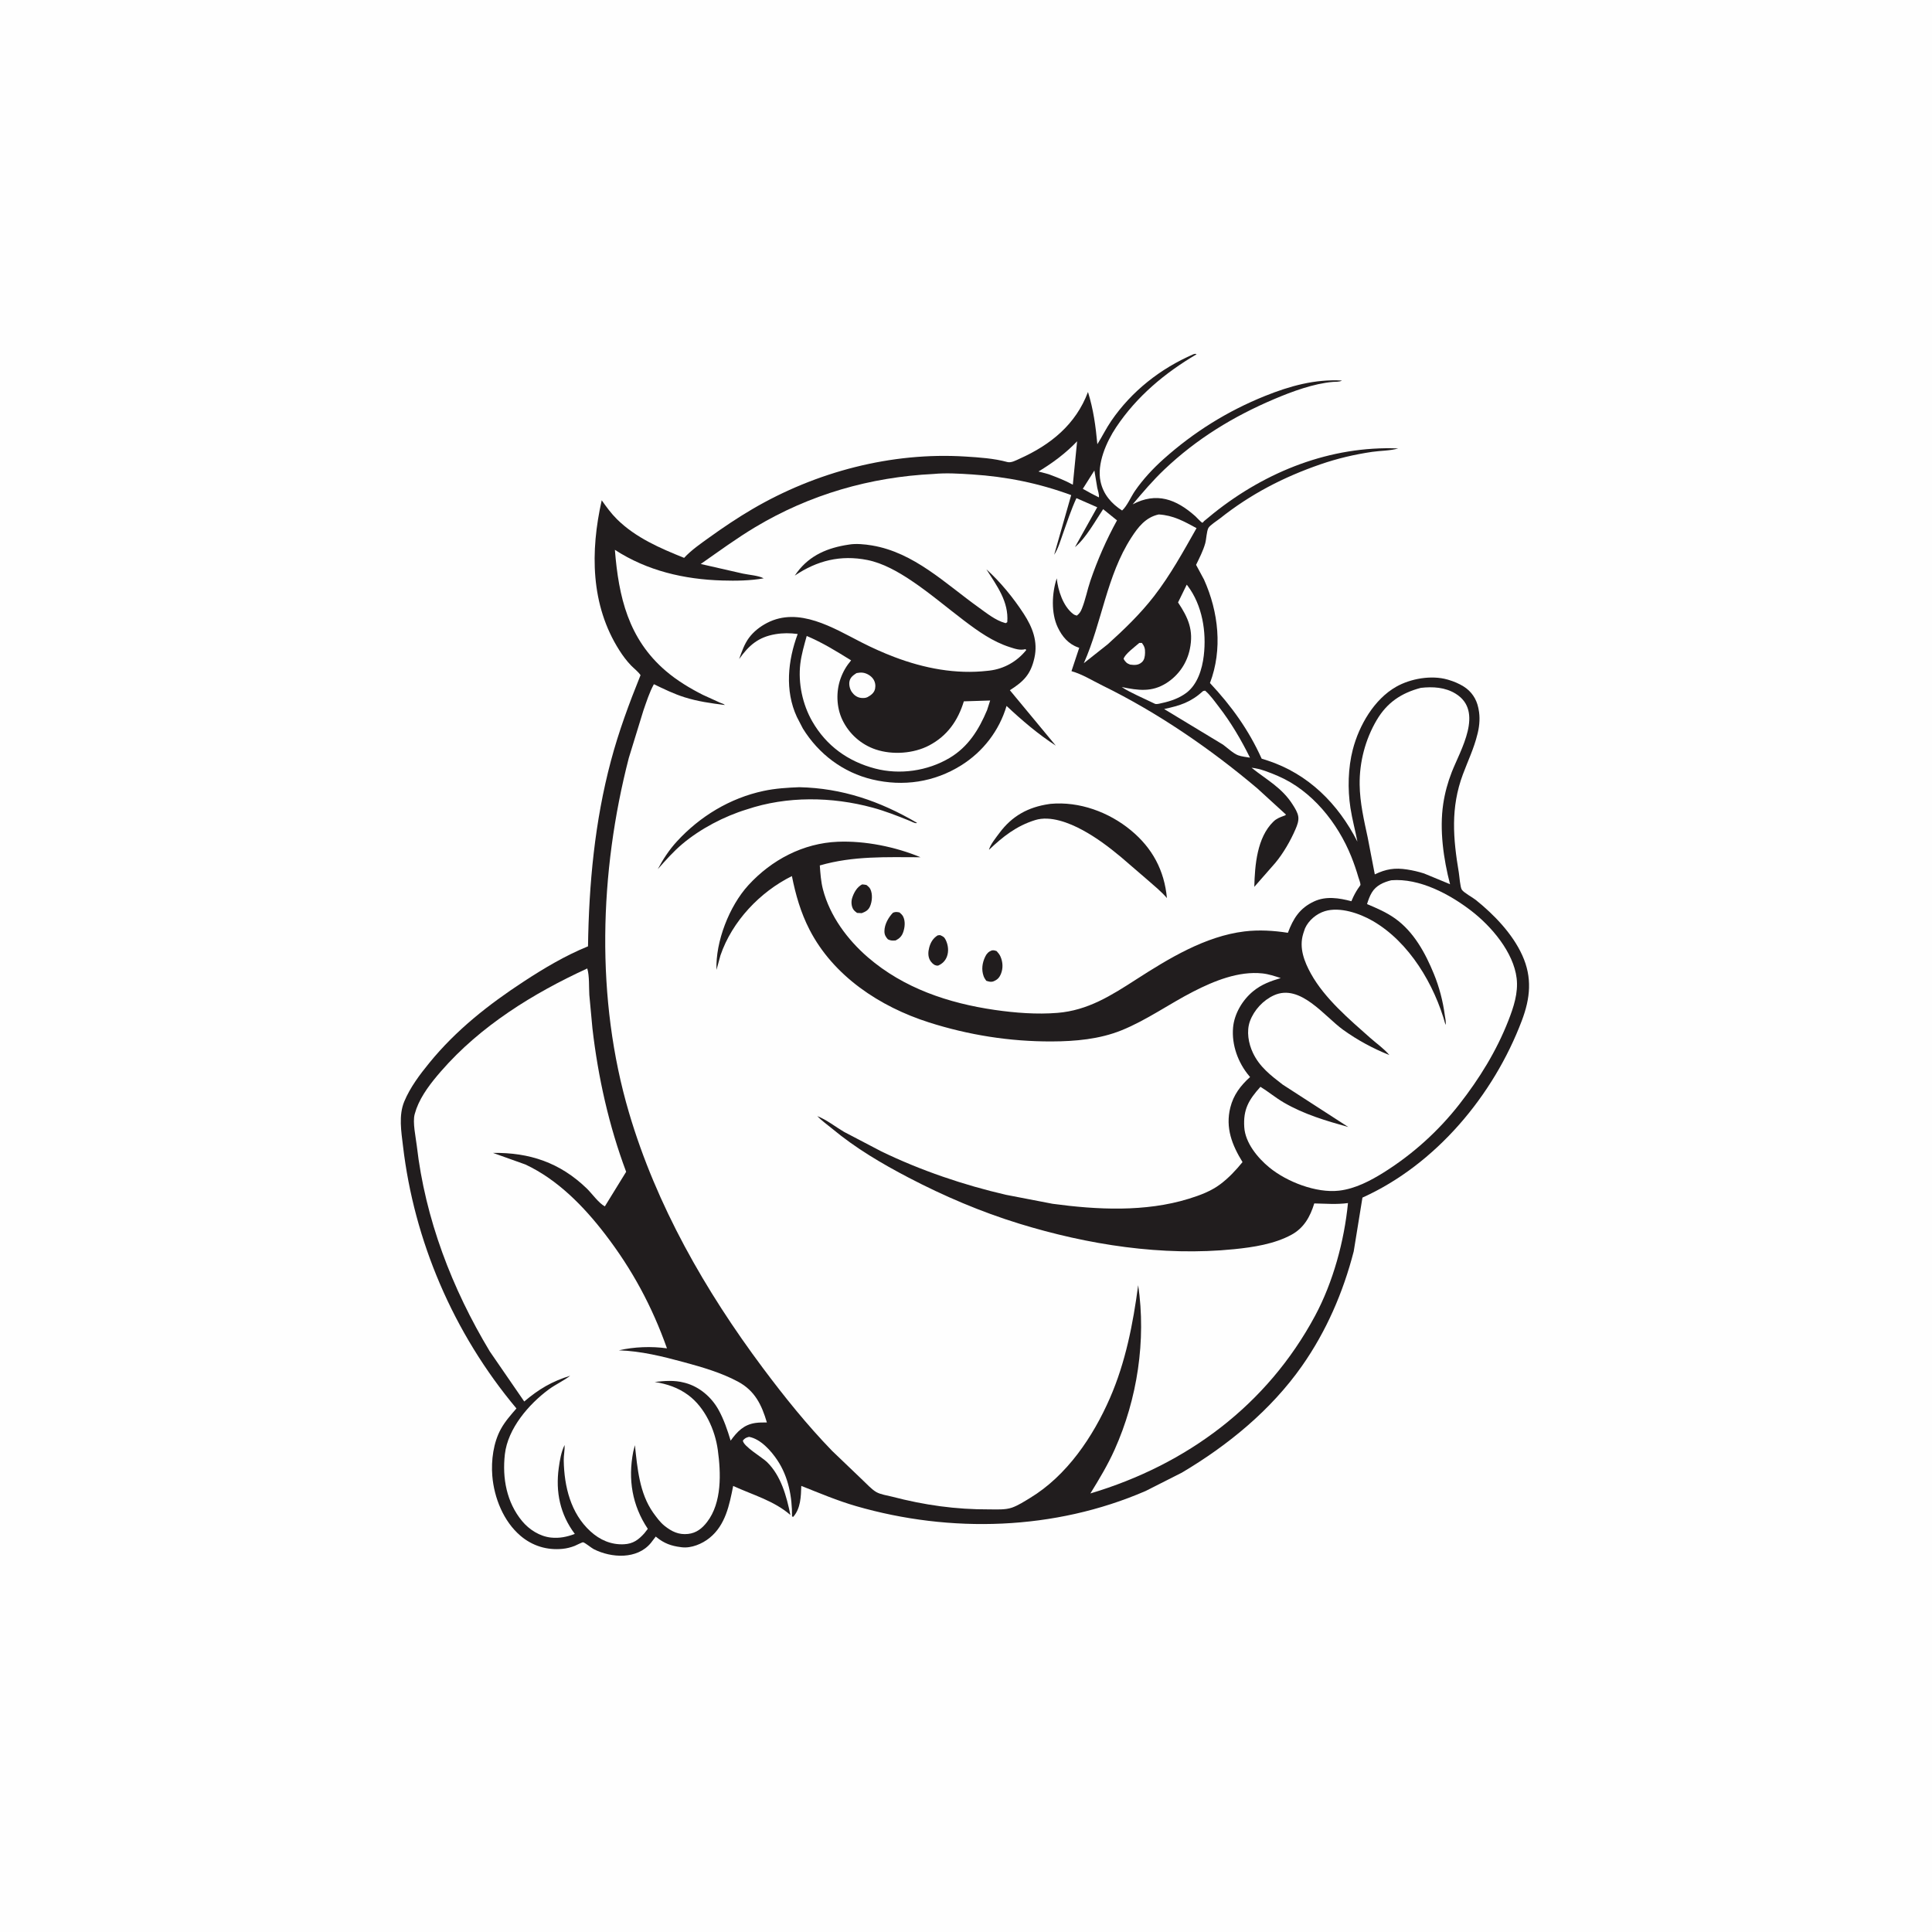
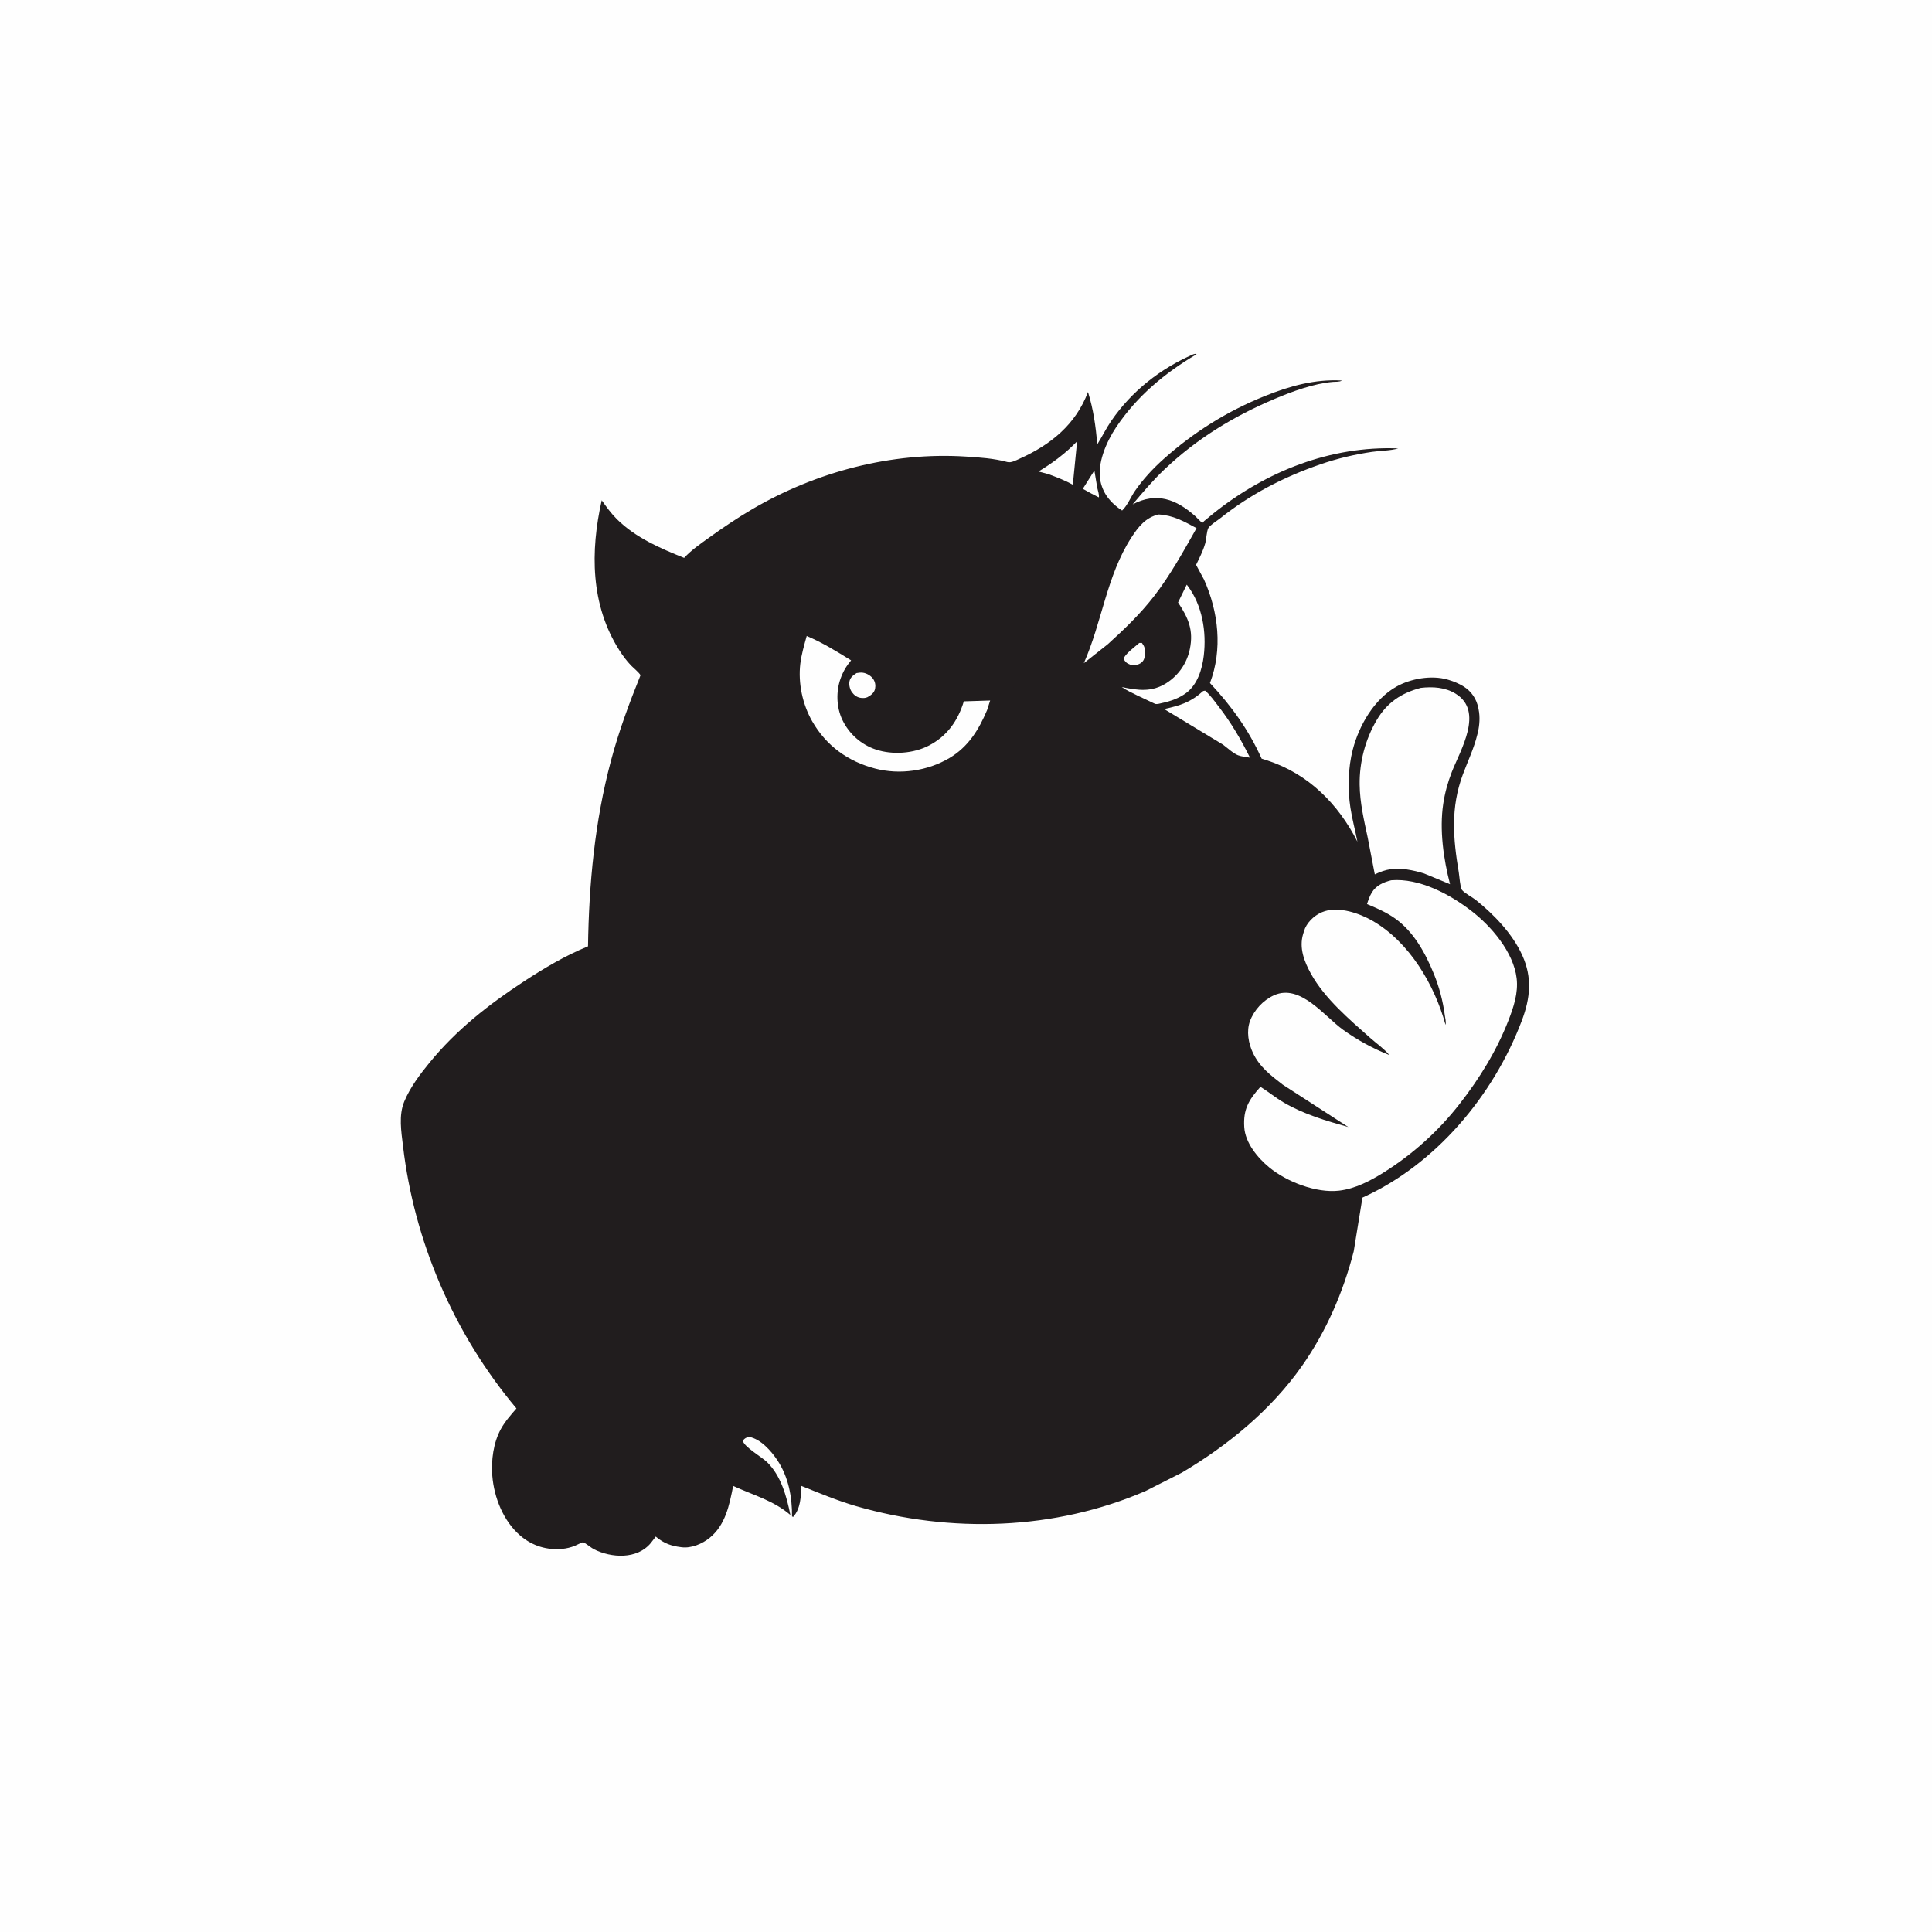
<svg xmlns="http://www.w3.org/2000/svg" version="1.1" style="display: block;" viewBox="0 0 2048 2048" width="1024" height="1024">
  <path transform="translate(0,0)" fill="rgb(254,254,254)" d="M -0 -0 L 2048 0 L 2048 2048 L -0 2048 L -0 -0 z" />
  <path transform="translate(0,0)" fill="rgb(33,29,30)" d="M 1265.08 375.5 C 1267.54 374.996 1266.42 374.901 1268.46 375.5 C 1234.78 395.349 1205.12 420.056 1183.22 452.807 C 1172.91 468.224 1162.49 491.662 1166.64 510.57 C 1169.62 524.112 1178.1 533.826 1189.48 541.168 C 1194.83 536.321 1198.88 526.507 1203.13 520.364 C 1211.65 508.032 1222.21 496.673 1233.36 486.7 C 1265.43 458.032 1301.1 435.769 1341 419.727 C 1367.3 409.154 1393.84 401.763 1422.5 403.373 C 1419.84 405.053 1415.99 404.556 1412.85 404.831 C 1392.35 406.627 1369.61 415.023 1350.75 423.026 C 1307.28 441.477 1268.57 465.123 1234.23 497.736 C 1222.17 509.187 1211.35 521.92 1200.66 534.632 C 1226.03 521.29 1246.81 529.189 1266.99 547.105 C 1268.25 548.214 1273.21 553.707 1274.39 554.03 C 1275.22 554.256 1275.71 552.929 1276.36 552.38 L 1286.6 543.981 C 1342.19 499.622 1410.44 472.503 1482.17 475.346 C 1473.75 477.891 1463.3 477.688 1454.5 478.993 C 1435.66 481.786 1417.6 486.019 1399.59 492.253 C 1360.36 505.829 1325.73 523.774 1293.15 549.628 C 1290.17 551.991 1282.45 556.82 1280.92 559.715 C 1279.03 563.296 1278.79 571.739 1277.55 576.099 C 1275.29 584.036 1271.49 591.363 1267.89 598.755 L 1276.3 614.373 C 1291.72 648.619 1296.14 688.506 1282.61 724.037 C 1305.47 748.477 1323.61 773.622 1337.41 804.217 L 1343.61 806.177 C 1386.98 820.393 1418.53 852.109 1438.91 892.171 C 1436.62 880.204 1433.35 868.379 1431.51 856.344 C 1428.48 836.542 1428.97 813.995 1434.04 794.5 C 1440.69 768.917 1456.61 741.236 1480.09 727.94 C 1495.42 719.261 1517.34 715.486 1534.4 720.351 L 1536 720.836 C 1541.34 722.421 1546.69 724.707 1551.44 727.659 C 1559.78 732.842 1565.09 740.808 1567.07 750.356 L 1567.37 751.933 C 1569.01 759.742 1568.43 768.819 1566.55 776.574 L 1566.07 778.5 C 1562.52 793.186 1555.95 806.82 1550.7 820.924 C 1537.55 856.224 1540.34 888.825 1546.42 925.034 C 1547.03 928.654 1547.81 940.557 1549.62 943.157 C 1551.96 946.52 1560.91 951.182 1564.44 954.016 C 1583.73 969.524 1603.26 989.737 1613.63 1012.56 C 1624.42 1036.28 1622.2 1058.06 1613.22 1081.84 C 1583.32 1161.01 1522.12 1234.38 1444.25 1269.51 L 1435 1326.5 C 1423.85 1369.83 1405.95 1411.26 1380.14 1448 C 1347.3 1494.76 1301.6 1532.19 1252.77 1561.09 L 1214.48 1580.48 C 1118.04 1622.27 1007.84 1625.55 907.438 1596.53 C 887.61 1590.8 868.567 1582.71 849.4 1575.11 C 849.04 1586.38 848.77 1599 840.851 1607.94 L 839.588 1607.5 C 839.776 1586.85 835.724 1565.36 824.033 1547.88 C 817.322 1537.83 806.327 1525.4 794 1523.11 C 790.518 1524.11 789.974 1524.34 787.5 1526.96 C 787.5 1532.9 808.035 1544.94 812.988 1549.77 C 827.992 1564.42 833.793 1586.06 837.849 1605.94 C 820.221 1590.65 798.048 1584.77 777.198 1575.15 C 773.162 1595.4 769.101 1616.56 752.141 1630.27 C 744.373 1636.55 732.812 1641.4 722.676 1640.16 L 721.5 1640 C 711.552 1638.78 703.97 1635.99 696.167 1629.66 L 695.14 1628.81 L 689.965 1635.56 C 675.415 1653.29 648.039 1651.6 629.428 1642.19 C 626.896 1640.91 620.029 1635.15 618.063 1634.89 C 617.14 1634.77 610.542 1638.17 609.167 1638.71 C 604.98 1640.33 600.762 1641.4 596.297 1641.84 C 579.854 1643.46 564.447 1638.77 551.806 1628.06 C 533.729 1612.74 523.75 1587.66 521.867 1564.48 C 520.538 1548.12 523.016 1529.12 531.031 1514.66 C 535.481 1506.62 541.478 1499.92 547.447 1493.01 C 514.137 1453.31 486.653 1408.43 466.248 1360.73 C 446.318 1314.13 433.137 1265.29 427.207 1214.95 C 425.386 1199.49 422.403 1182.37 428.577 1167.55 C 434.809 1152.6 445.034 1139.05 455.213 1126.58 C 483.601 1091.8 517.897 1064.85 555.273 1040.39 C 576.762 1026.33 599.499 1012.83 623.314 1003.15 C 624.305 936.751 630.461 870.915 647.596 806.556 C 655.941 775.211 666.895 745.685 679 715.682 C 676.449 711.93 672.248 708.817 669.064 705.553 C 664.359 700.731 660.166 695.047 656.546 689.364 C 625.895 641.25 625.686 584.333 637.851 530.327 C 642.817 537.361 647.966 544.445 654.12 550.503 C 673.991 570.062 699.701 581.119 725.183 591.363 C 732.946 583.022 742.602 576.386 751.816 569.763 C 766.59 559.143 781.645 548.999 797.347 539.788 C 864.941 500.141 944.992 479.012 1023.5 483.965 C 1038.05 484.882 1053.68 485.898 1067.8 489.77 C 1071.93 490.903 1077.15 487.909 1081 486.181 C 1113.87 471.425 1140.39 449.915 1153.31 415.523 C 1159.1 434.15 1161.43 451.578 1163.24 470.894 C 1168.36 462.779 1172.47 454.205 1177.94 446.224 C 1199.57 414.631 1230.07 390.719 1265.08 375.5 z" />
  <path transform="translate(0,0)" fill="rgb(254,254,254)" d="M 1160.09 498.766 L 1163.17 517.209 C 1163.81 520.221 1165.35 524.262 1164.85 527.246 L 1157.15 523.323 L 1147.82 518.168 L 1160.09 498.766 z" />
  <path transform="translate(0,0)" fill="rgb(254,254,254)" d="M 1207.72 681.5 L 1210.45 681.512 C 1213.11 685.008 1213.95 687.6 1213.8 692.012 C 1213.69 695.623 1213.22 699.561 1210.31 702.062 C 1206.52 705.322 1202.68 705.091 1197.99 704.5 C 1194.4 703.239 1192.93 701.675 1191.08 698.5 C 1192.03 693.598 1203.6 685.207 1207.72 681.5 z" />
  <path transform="translate(0,0)" fill="rgb(254,254,254)" d="M 1141.78 467.802 L 1137.24 513.817 C 1129.06 509.258 1120.02 505.821 1111.25 502.584 L 1100.84 499.818 C 1115.81 490.791 1129.68 480.484 1141.78 467.802 z" />
  <path transform="translate(0,0)" fill="rgb(254,254,254)" d="M 1275.4 732.5 L 1277.47 732.124 C 1283.04 736.905 1287.29 743.1 1291.76 748.876 C 1304.93 765.907 1315.5 783.888 1325.04 803.154 C 1321.08 802.428 1316.17 802.035 1312.43 800.625 C 1307.33 798.703 1301 792.711 1296.48 789.378 L 1234.03 751.607 C 1251.17 747.88 1262.16 744.483 1275.4 732.5 z" />
  <path transform="translate(0,0)" fill="rgb(254,254,254)" d="M 1257.99 619.765 L 1258.93 620.944 C 1274.52 641.611 1279.06 669.866 1276.05 695.046 C 1274.35 709.265 1269.49 725.437 1257.64 734.408 C 1250.2 740.046 1240.86 743.333 1231.82 745.248 C 1229.76 745.683 1226.52 746.742 1224.46 746.134 L 1205.57 737.207 C 1200.02 734.412 1194.23 731.823 1189.11 728.282 C 1206.48 731.9 1221.08 733.992 1236.7 723.937 C 1249.49 715.707 1258.24 702.872 1261.3 687.994 C 1265.38 668.096 1259.7 654.995 1248.78 638.612 L 1257.99 619.765 z" />
  <path transform="translate(0,0)" fill="rgb(254,254,254)" d="M 1228.26 545.341 C 1243.75 546.234 1255 552.631 1268.39 559.847 C 1254.47 584.437 1240.6 609.714 1223.24 632.098 C 1208.72 650.821 1191.86 667.044 1174.32 682.89 L 1148.91 703.001 C 1168.18 659.593 1173.07 610.409 1199.18 569.978 C 1206.51 558.612 1214.43 548.394 1228.26 545.341 z" />
  <path transform="translate(0,0)" fill="rgb(254,254,254)" d="M 1506.14 729.161 C 1518.85 727.719 1531.88 728.473 1543.03 735.34 C 1573.4 754.054 1548.02 795.142 1538.9 818.538 C 1534.66 829.412 1531.61 840.611 1529.88 852.153 C 1525.77 879.687 1530.17 910.566 1537.11 937.322 L 1509.54 925.9 C 1503.49 923.999 1497.76 922.659 1491.5 921.689 C 1478.51 919.675 1469.12 921.227 1457.35 926.879 L 1449.82 887.797 C 1445.85 869.346 1441.54 850.791 1441.29 831.812 C 1440.97 807.891 1447.24 783.866 1459.39 763.267 C 1470.36 744.671 1485.56 734.565 1506.14 729.161 z" />
  <path transform="translate(0,0)" fill="rgb(254,254,254)" d="M 1474.79 933.124 C 1504.58 930.677 1536.55 947.792 1559.49 965.413 C 1580.91 981.874 1604.44 1009.39 1607.72 1037.11 C 1609.54 1052.55 1604.44 1067.82 1598.89 1082 C 1586.28 1114.21 1568.22 1143.36 1546.99 1170.55 C 1524.87 1198.89 1497.49 1223.61 1467.03 1242.71 C 1452.73 1251.67 1436.5 1260.19 1419.47 1262.14 C 1395.21 1264.93 1364.05 1252.78 1345.48 1237.52 C 1333.14 1227.38 1320.04 1211.51 1318.97 1194.88 C 1317.75 1175.93 1323.75 1165.84 1336.13 1152.06 C 1344.57 1157.25 1352.2 1163.68 1360.78 1168.68 C 1382.38 1181.27 1405.41 1188 1429.25 1194.69 L 1359.64 1149.68 C 1346.92 1139.84 1335.23 1130.98 1328.17 1116.11 C 1323.41 1106.1 1321.11 1093.18 1325 1082.5 C 1329.32 1070.7 1339.04 1060.21 1350.5 1055.04 C 1378.41 1042.46 1404 1077.44 1423.8 1091.66 C 1439.02 1102.59 1455.34 1111.42 1472.74 1118.38 C 1467.36 1111.79 1458.89 1105.89 1452.46 1100.18 C 1430.25 1080.46 1404.25 1058.49 1389.69 1032.24 C 1382.55 1019.35 1376.9 1004.78 1381.4 989.984 L 1381.87 988.5 L 1383.38 984.066 C 1387.21 975.538 1395.6 968.533 1404.48 965.846 C 1420.4 961.023 1441.15 968.164 1455.02 976.154 C 1494.01 998.611 1520.7 1043.91 1532.33 1086.41 C 1533.09 1083.45 1531.93 1079.02 1531.52 1075.97 C 1529.53 1061.12 1525.68 1046.37 1520.02 1032.5 C 1510.99 1010.39 1498.76 987.826 1478.9 973.658 C 1469.72 967.112 1459.44 962.709 1449.11 958.357 C 1450.44 954.136 1451.89 949.97 1454.18 946.158 C 1458.75 938.556 1466.58 935.184 1474.79 933.124 z" />
-   <path transform="translate(0,0)" fill="rgb(254,254,254)" d="M 622.526 1026.6 C 624.926 1034.61 624.199 1046.24 624.713 1054.68 L 627.992 1090 C 633.929 1141.65 645.472 1193.41 663.745 1242.15 L 641.162 1278.82 C 634.495 1275.25 627.493 1265.12 621.812 1259.65 C 593.506 1232.41 561.276 1221.58 522.591 1222.13 L 557.017 1234.44 C 591.091 1250.42 618.705 1278.71 641.319 1308.14 C 670.164 1345.69 691.137 1384.62 707.016 1429.3 C 690.427 1427 672.328 1427.67 656 1431.4 C 679.507 1432.17 702.182 1437.81 724.812 1443.94 C 744.267 1449.21 764.497 1455.03 782.323 1464.61 C 800.206 1474.22 807.419 1489.18 812.93 1507.89 C 808.887 1507.86 804.828 1507.81 800.817 1508.39 C 788.379 1510.2 781.51 1517.49 774.501 1527.14 C 771.152 1515.96 767.253 1504.46 761.539 1494.23 C 754.122 1480.96 741.438 1470.04 726.591 1466.01 L 725.14 1465.64 C 714.852 1462.91 704.466 1463.77 694 1464.93 C 707.021 1467.01 718.887 1470.93 729.586 1478.87 C 747.304 1492.02 757.941 1515.54 760.896 1536.94 C 764.273 1561.4 765.405 1592.79 749.5 1613.41 C 744.261 1620.21 738.159 1625.08 729.38 1626.04 C 719.481 1627.12 712.091 1623.53 704.503 1617.5 C 699.665 1613.66 695.998 1608.44 692.378 1603.48 C 677.748 1582.71 675.694 1556.35 673.017 1531.93 L 671.241 1538.97 C 665.566 1568.14 670.123 1595.86 686.706 1620.64 L 683.063 1625.32 C 676.826 1632.26 671.1 1636.53 661.36 1636.99 C 647.755 1637.64 635.888 1632.4 625.938 1623.33 C 604.893 1604.16 598.098 1575.74 597.583 1548.27 C 597.478 1542.69 598.74 1537.34 598.522 1531.74 C 594.902 1538.93 593.388 1548.1 592.302 1556.04 C 588.806 1581.6 593.73 1605.26 609.321 1626.02 C 600.935 1629.18 592.972 1630.84 583.98 1629.88 C 572.217 1628.62 560.99 1621.49 553.527 1612.5 C 536.973 1592.56 532.304 1566.75 535.184 1541.56 C 538.31 1514.23 560.574 1488.44 581.828 1472.77 C 589.033 1467.46 597.48 1463.76 604.426 1458.33 C 584.907 1464.42 571.283 1472.44 555.723 1485.64 L 519.208 1432.58 C 479.108 1365.94 450.728 1292.03 441.809 1214.52 C 440.781 1205.59 437.187 1189.71 439.586 1181.08 L 439.916 1180 L 441.385 1175.32 C 446.782 1160.61 457.332 1147.26 467.5 1135.57 C 509.35 1087.45 565.135 1053.02 622.526 1026.6 z" />
-   <path transform="translate(0,0)" fill="rgb(254,254,254)" d="M 989.583 502.427 C 1002.95 501.156 1017.1 502.061 1030.49 502.921 C 1066.78 505.251 1101.37 512.238 1135.5 524.84 L 1117.47 588.06 C 1121.61 581.942 1124.07 573.286 1126.54 566.331 C 1131.14 553.424 1135.33 540.536 1141.05 528.057 L 1163.11 537.725 L 1139.48 580.009 C 1151.1 570.491 1161 552.33 1169.37 539.736 L 1184.07 551.618 C 1172.89 571.904 1163.34 593.672 1155.87 615.6 C 1152.55 625.357 1150.66 635.803 1146.78 645.345 C 1145.45 648.635 1144.27 650.355 1141.5 652.57 C 1139.95 652.203 1138.75 651.738 1137.48 650.755 C 1126.9 642.578 1121.5 625.806 1120.19 613.052 C 1115.02 628.752 1114.05 649.917 1121.29 665.078 C 1125.89 674.725 1132.56 682.694 1142.87 686.299 L 1144.03 686.691 L 1135.81 711.451 C 1147.7 714.875 1157.7 721.327 1168.74 726.732 C 1227.18 755.353 1283.36 793.909 1332.97 835.88 L 1363.21 863.522 C 1361.91 864.655 1362.62 864.227 1360.78 864.905 C 1356.61 866.443 1353.18 867.717 1349.9 870.896 C 1332.45 887.812 1330.19 917.163 1329.61 940.108 L 1351.86 914.723 C 1360.37 904.498 1368.03 891.214 1373.29 878.99 C 1375.05 874.912 1376.86 870.252 1376.24 865.729 C 1375.63 861.289 1372.78 856.839 1370.41 853.089 C 1358.98 834.952 1342.86 826.781 1326.69 813.839 C 1335.92 814.736 1346.24 818.956 1354.73 822.605 C 1390.78 838.089 1418.09 872.318 1432.44 908.083 C 1435.29 915.195 1437.8 922.495 1439.93 929.855 C 1440.53 931.906 1442.2 935.95 1442.17 937.978 C 1442.16 938.381 1439.78 941.563 1439.45 942.057 C 1436.95 945.889 1434.93 949.647 1433.16 953.866 L 1432.55 955.331 C 1419.58 951.925 1405.72 949.658 1393.06 955.521 C 1377.75 962.616 1370.92 973.601 1365.22 988.799 C 1349.99 986.45 1334.53 985.488 1319.19 987.349 C 1277.79 992.37 1238.97 1015.99 1204.5 1038.18 C 1177.93 1055.3 1153.23 1071.07 1120.99 1073.69 C 1099.15 1075.47 1076.07 1073.69 1054.46 1070.56 C 1005.47 1063.46 957.946 1047.55 920.017 1014.8 C 898.261 996.011 879.713 970.968 872.371 942.834 C 870.204 934.528 869.655 925.934 869.017 917.408 C 904.542 907.163 939.332 908.661 975.78 908.709 C 949.168 897.626 916.926 891.11 888.062 892.295 C 851.423 893.8 817.94 911.452 793.355 938.288 C 773.162 960.33 758.355 998.128 759.512 1028.11 L 763.716 1012.73 C 776.012 976.651 805.585 945.473 839.45 928.68 C 843.412 948.502 848.769 967.232 858.046 985.329 C 883.383 1034.75 932.799 1067.21 984.571 1083.74 C 1026.81 1097.22 1070.45 1104.13 1114.81 1103.97 C 1139.8 1103.89 1165.51 1101.61 1188.88 1092.17 C 1215.47 1081.43 1239.46 1064.15 1265.01 1051.08 C 1286.99 1039.82 1313.09 1029.14 1338.3 1031.87 C 1344.92 1032.59 1351.32 1034.76 1357.63 1036.78 C 1346.81 1040.07 1337.44 1043.38 1328.53 1050.64 C 1317.17 1059.89 1308.39 1074.54 1307.1 1089.3 C 1305.49 1107.66 1312.4 1126.64 1324.24 1140.64 L 1325.14 1141.68 C 1315.08 1150.75 1307.54 1160.61 1304.2 1173.99 C 1298.82 1195.53 1305.97 1213.73 1317.13 1231.85 C 1310.15 1240.44 1302.72 1248.39 1293.88 1255.1 C 1283.83 1262.73 1271.95 1267.09 1260.01 1270.78 C 1214.05 1284.97 1162.88 1282.45 1115.77 1276.06 L 1066.5 1266.57 C 1021.63 1256.24 975.848 1240.68 934.364 1220.58 L 894.762 1199.86 C 885.591 1194.48 876.166 1186.87 866.293 1183.11 C 870.949 1187.97 876.957 1192.13 882.164 1196.46 C 907.01 1217.15 934.65 1233.44 963.254 1248.38 C 1000.77 1267.96 1039.89 1284.65 1080.34 1297.1 C 1153.15 1319.51 1232.12 1331.92 1308.33 1324.18 C 1328.55 1322.13 1350.94 1318.72 1369 1308.89 C 1382.29 1301.67 1388.88 1289.69 1393.17 1275.68 C 1405.61 1275.91 1416.41 1276.94 1428.91 1275.31 C 1425 1315.46 1413.15 1359.19 1394.01 1394.83 C 1343.22 1489.42 1258.03 1552.64 1155.85 1583.12 C 1165.16 1568.02 1174.22 1553 1181.5 1536.78 C 1205.66 1482.92 1215.09 1420.82 1206.52 1362.35 C 1201.09 1403.18 1193.17 1443.95 1176.61 1481.94 C 1158.67 1523.08 1130.87 1564.34 1091.84 1587.95 C 1085.96 1591.51 1079.18 1595.91 1072.68 1598.17 C 1065.37 1600.7 1056.2 1599.97 1048.56 1600.01 C 1013.05 1600.17 979.928 1595.48 945.554 1586.51 C 940.409 1585.17 933.425 1584.27 928.837 1581.6 C 923.795 1578.67 918.655 1572.88 914.337 1568.87 L 882.117 1538.03 C 855.41 1510.46 831.468 1480.66 808.533 1449.95 C 747.567 1368.31 695.759 1277.74 666.78 1179.55 C 631.161 1058.86 635.31 924.56 666.553 803.478 L 681.987 753.312 C 685.349 743.711 688.256 734.253 693.146 725.283 C 703.77 730.384 714.162 735.492 725.438 739.064 C 739.581 743.545 753.645 745.502 768.302 747.33 C 767.587 746.24 764.602 745.437 763.254 744.854 L 745.094 736.589 C 731.267 729.599 717.687 721.402 705.883 711.317 C 666.058 677.291 655.786 632.704 651.8 582.843 C 686.055 605.082 725.186 614.155 765.672 615.352 C 780.322 615.785 795.076 615.597 809.542 613.053 C 804.084 610.08 793.714 609.384 787.5 608.038 L 742.81 597.854 C 761.84 584.57 780.525 570.81 800.459 558.866 C 858.34 524.187 922.313 505.715 989.583 502.427 z" />
  <path transform="translate(0,0)" fill="rgb(33,29,30)" d="M 946.604 967.5 C 949.388 966.421 950.672 966.684 953.5 967.216 C 954.942 968.514 956.449 969.747 957.338 971.512 C 959.847 976.492 959.22 982.869 957.479 987.981 C 955.978 992.392 953.557 994.77 949.5 996.884 C 946.142 997.171 944.251 997.263 941.206 995.727 C 938.726 992.975 937.494 990.769 937.534 986.96 C 937.608 979.829 941.784 972.461 946.604 967.5 z" />
  <path transform="translate(0,0)" fill="rgb(33,29,30)" d="M 913.89 937.5 C 915.361 937.475 917.032 937.902 918.5 938.118 C 920.075 939.375 921.736 940.722 922.628 942.574 C 925.152 947.817 924.573 955.602 922.234 960.848 C 920.39 964.983 917.547 966.394 913.5 967.976 L 908.5 967.719 C 907.084 966.615 905.586 965.538 904.58 964.017 C 902.452 960.797 902.142 955.767 903.263 952.137 C 905.03 946.412 908.405 940.261 913.89 937.5 z" />
-   <path transform="translate(0,0)" fill="rgb(33,29,30)" d="M 994.041 991.5 L 996.532 991.261 C 999.653 992.632 1000.97 993.225 1002.5 996.361 C 1005.14 1001.77 1005.9 1008.35 1003.77 1014.02 C 1002.08 1018.53 998.94 1021.55 994.639 1023.5 C 992.955 1023.67 993.703 1023.73 991.869 1023.29 C 989.509 1022.73 986.973 1019.95 985.812 1017.84 C 983.54 1013.72 983.819 1008.91 984.987 1004.5 C 986.453 998.967 989.122 994.5 994.041 991.5 z" />
-   <path transform="translate(0,0)" fill="rgb(33,29,30)" d="M 1051.29 1007.5 C 1053.58 1007.13 1054.36 1007.5 1056.5 1008.22 C 1058.11 1010.03 1059.51 1011.68 1060.51 1013.91 C 1063.12 1019.71 1063.46 1026.48 1061.01 1032.39 C 1059.16 1036.82 1056.93 1038.81 1052.5 1040.49 C 1049.89 1041.13 1047.99 1040.42 1045.5 1039.69 C 1044.4 1038.12 1043.35 1036.66 1042.69 1034.83 C 1040.19 1027.87 1041.18 1020.73 1044.37 1014.1 C 1045.97 1010.76 1047.87 1008.84 1051.29 1007.5 z" />
  <path transform="translate(0,0)" fill="rgb(33,29,30)" d="M 847.32 834.466 C 892.787 835.468 932.825 849.242 972 872.206 C 971.162 873.572 966.091 870.832 964.454 870.167 C 951.498 864.905 938.419 859.753 924.9 856.094 C 881.826 844.436 834.173 843.706 791.649 857.999 C 767.711 865.292 742.448 878.524 723.263 894.681 C 713.77 902.676 705.451 912.124 697.249 921.4 C 702.743 910.943 709.436 900.793 717.434 892.068 C 741.902 865.377 773.759 846.049 809.333 838.434 C 821.976 835.728 834.445 834.973 847.32 834.466 z" />
-   <path transform="translate(0,0)" fill="rgb(33,29,30)" d="M 1112 852.343 L 1113.59 852.116 C 1144.08 849.305 1175.44 860.85 1198.77 880.134 C 1221.56 898.964 1234.23 922.601 1236.99 951.993 C 1230.78 944.819 1223.41 938.846 1216.28 932.62 L 1188.45 908.652 C 1175.53 897.872 1162.31 887.922 1147.48 879.881 C 1133.48 872.286 1113.4 864.339 1097.4 869.292 C 1077.53 875.44 1063.21 886.753 1048.36 900.86 C 1049.49 895.582 1056.11 887.478 1059.41 883.025 C 1072.81 864.936 1089.9 855.575 1112 852.343 z" />
  <path transform="translate(0,0)" fill="rgb(33,29,30)" d="M 899.638 577.33 C 907.196 575.967 916.643 576.922 924.203 578.178 C 968.881 585.605 1001.98 618.529 1037.39 643.886 C 1045.61 649.769 1055.31 657.656 1065.19 660.322 C 1066.65 660.716 1065.9 660.621 1067.75 659.5 C 1069.46 637.588 1056.65 620.934 1045.6 603.448 C 1060.52 616.97 1074.19 633.706 1085.14 650.53 C 1094.57 665.012 1100.4 680.03 1096.51 697.439 C 1092.59 714.996 1085.04 722.395 1070.51 731.67 L 1119.17 790.399 C 1100.51 778.314 1083.17 763.506 1067 748.322 C 1059.17 774.621 1042.08 796.811 1018.91 811.3 C 990.348 829.158 957.521 834.055 924.743 826.266 C 893.593 818.863 867.81 799.29 851.098 772.304 L 844.733 760.01 C 831.768 732.068 835.155 700.089 845.585 672.074 C 837.636 670.987 829.928 670.931 822 672.265 C 803.912 675.308 793.817 684.108 783.515 698.65 C 786.247 690.922 789.03 682.739 793.969 676.091 C 798.918 669.429 805.783 664.121 813.116 660.324 C 846.806 642.88 883.284 665.643 912.877 680.773 C 924.244 686.585 936.196 691.968 948.134 696.5 C 979.629 708.457 1013.34 714.964 1047 711.074 L 1049 710.85 C 1064.48 708.983 1078.23 701.135 1087.91 689 L 1087 688.14 C 1081.21 689.638 1076.07 687.786 1070.5 686.006 C 1052.41 680.229 1036.97 669.242 1022 657.89 C 1003.36 643.754 985.343 628.384 965.902 615.368 C 952.069 606.107 935.925 596.904 919.445 593.621 C 891.092 587.972 866.077 594.234 842.498 610.165 L 844.998 606.638 C 858.639 588.381 877.679 580.606 899.638 577.33 z" />
  <path transform="translate(0,0)" fill="rgb(254,254,254)" d="M 907.966 713.5 C 910.078 713.09 912.548 712.8 914.682 713.093 C 918.88 713.669 923.51 716.427 925.812 720.021 C 927.745 723.04 928.325 726.526 927.634 730.024 C 926.751 734.493 923.214 737.01 919.5 739.043 C 917.28 740.11 914.401 740.113 912 739.695 C 908.181 739.031 905.253 736.738 903.048 733.655 C 900.904 730.658 899.777 726.001 900.455 722.38 C 901.267 718.047 904.493 715.74 907.966 713.5 z" />
  <path transform="translate(0,0)" fill="rgb(254,254,254)" d="M 855.151 674.164 C 872.102 681.301 886.653 690.382 902.208 700.015 C 897.163 706.041 893.715 711.855 891.048 719.286 C 886.098 733.08 886.597 749.747 892.903 763 C 899.977 777.865 912.783 789.309 928.461 794.527 C 946.146 800.413 968.534 798.835 984.969 790.169 C 1004.17 780.046 1015.43 763.985 1021.72 743.437 L 1049.61 742.574 L 1046.34 752.768 C 1037.6 773.544 1026.36 791.744 1006.47 803.525 C 983.22 817.299 953.86 821.538 927.723 814.708 C 898.88 807.169 875.85 790.549 860.99 764.612 C 850.729 746.702 845.904 724.116 848.368 703.609 C 849.561 693.684 852.508 683.773 855.151 674.164 z" />
</svg>